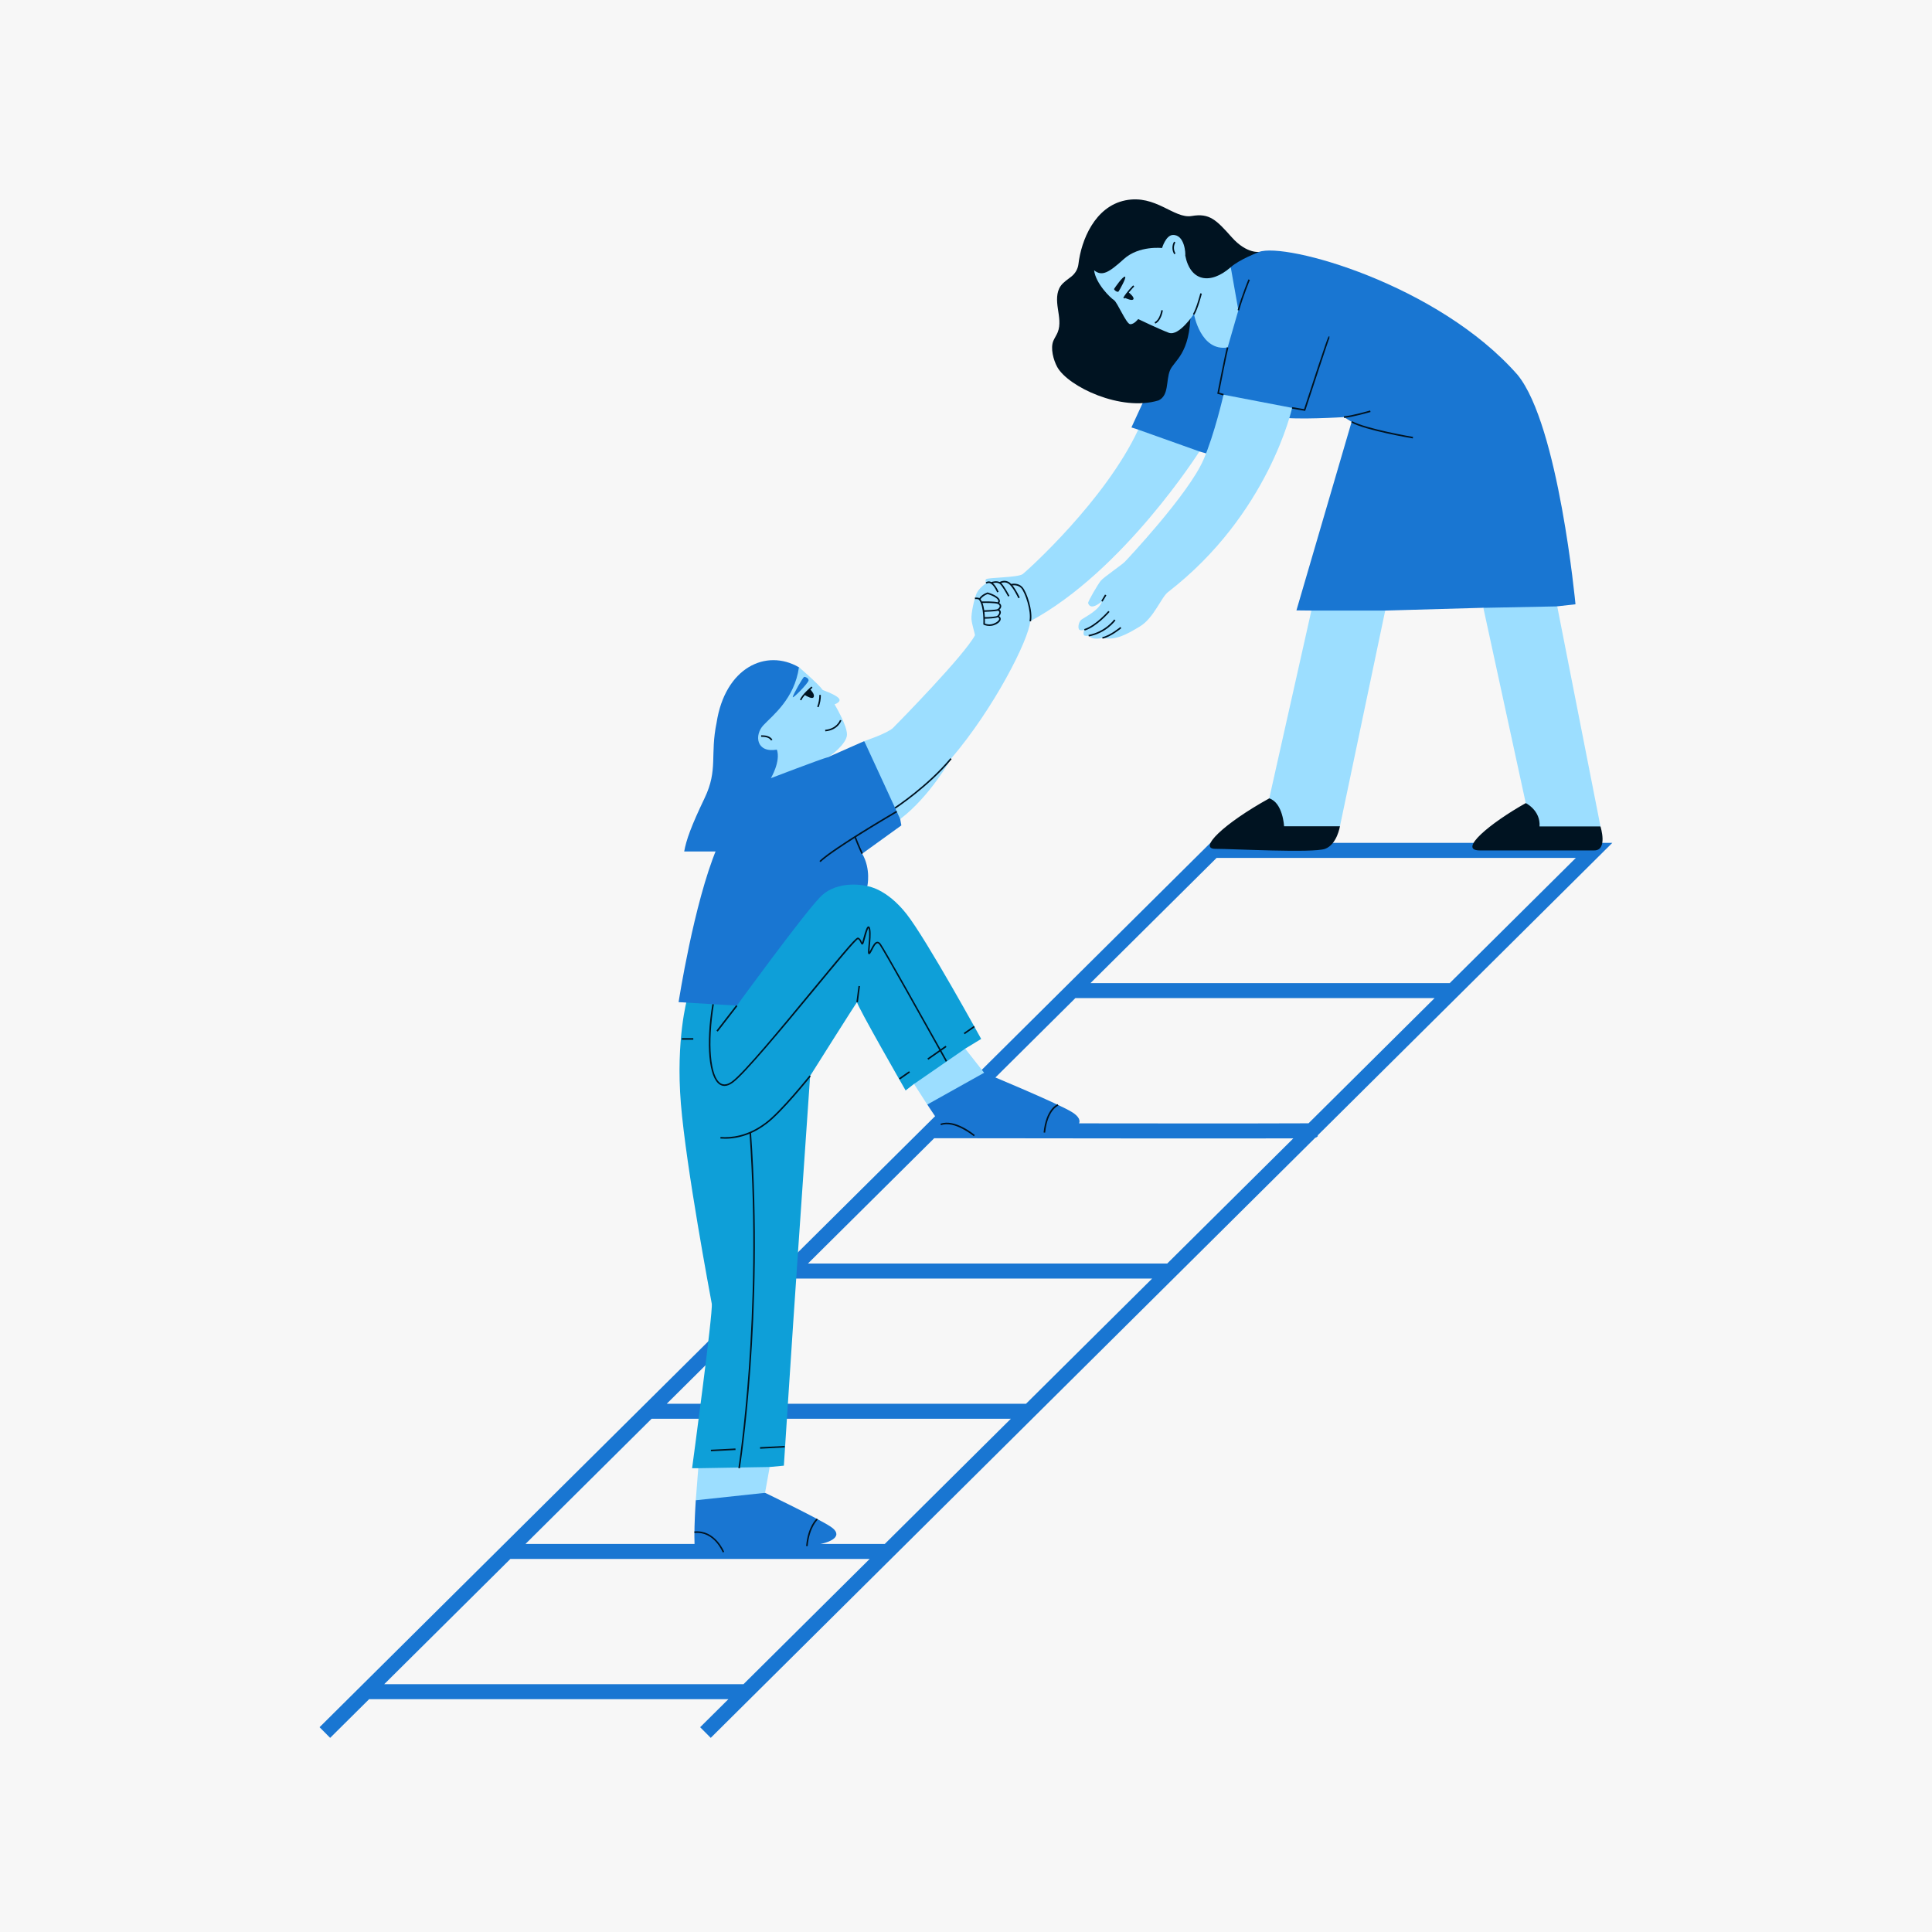
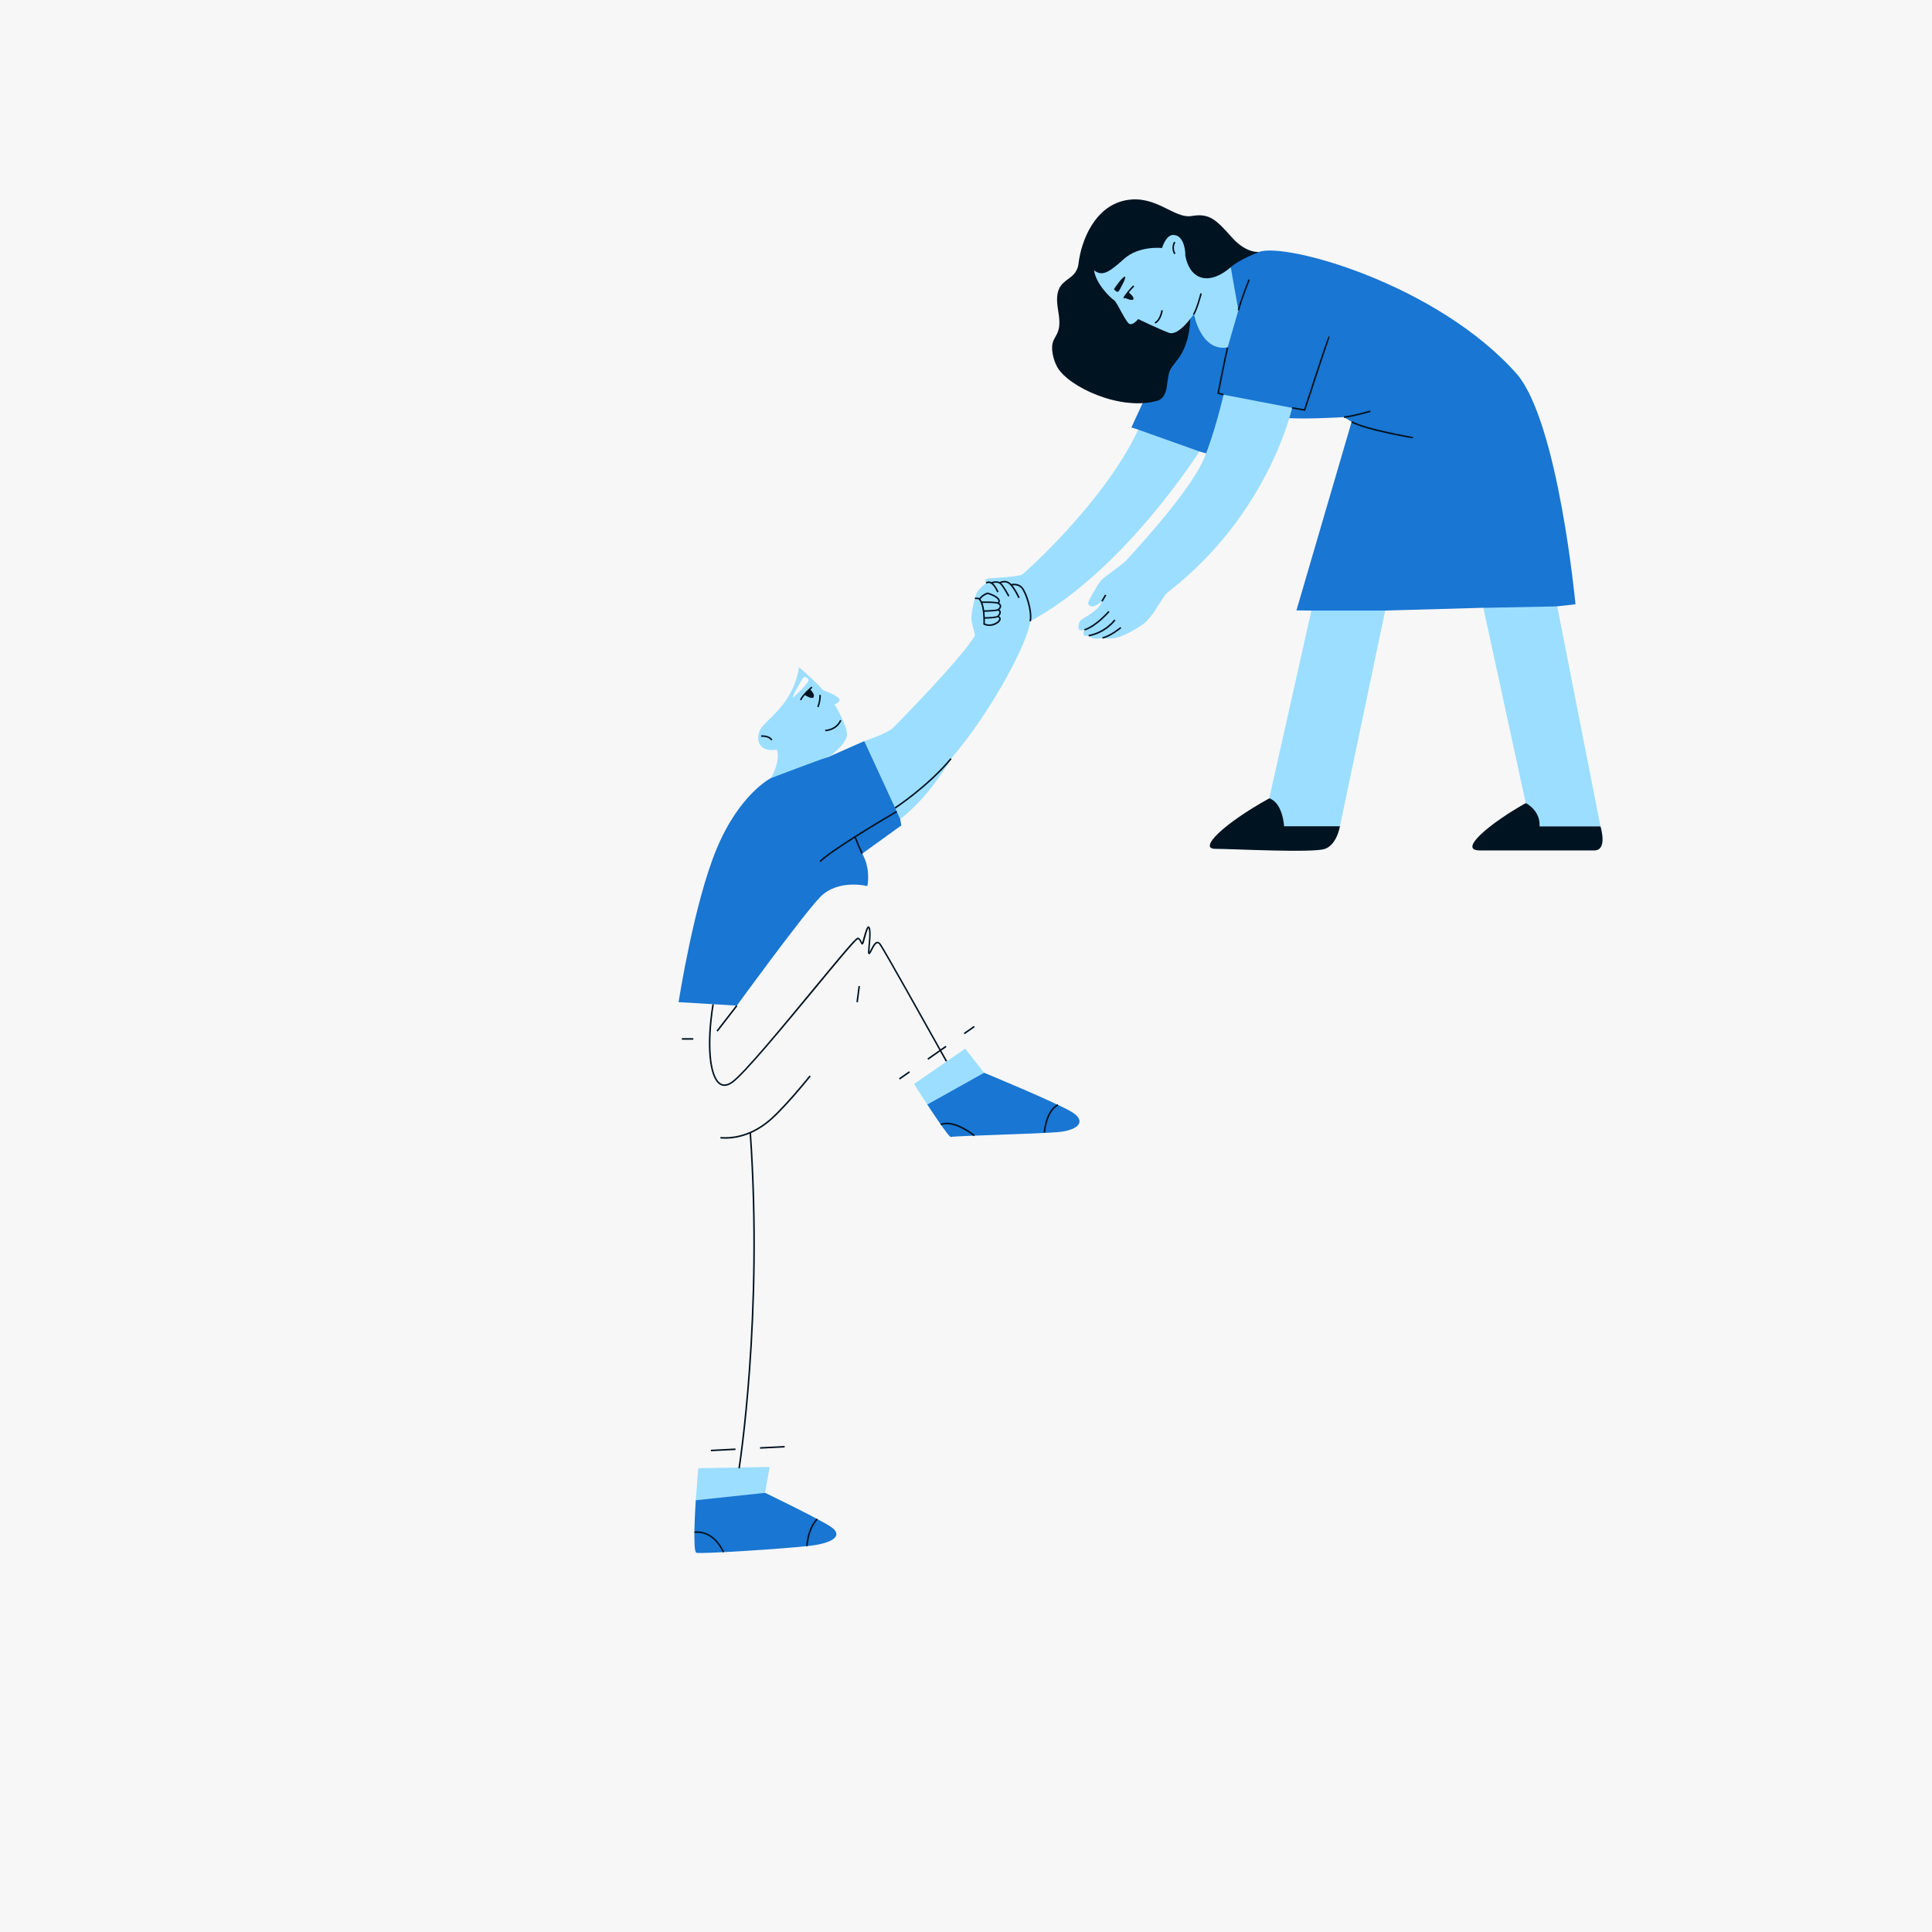
<svg xmlns="http://www.w3.org/2000/svg" width="500" zoomAndPan="magnify" viewBox="0 0 375 375" height="500" preserveAspectRatio="xMidYMid meet" version="1.0">
  <defs>
    <clipPath id="c10a1ecf87">
-       <path d="M 62.047 163 L 312.945 163 L 312.945 337.5 L 62.047 337.5 Z M 62.047 163 " clip-rule="nonzero" />
-     </clipPath>
+       </clipPath>
  </defs>
  <rect x="-37.5" width="450" fill="#ffffff" y="-37.5" height="450" fill-opacity="1" />
  <rect x="-37.5" width="450" fill="#f7f7f7" y="-37.5" height="450" fill-opacity="1" />
  <g clip-path="url(#c10a1ecf87)">
-     <path fill="#1976d2" d="M 234.938 163.605 L 312.945 163.605 L 255.73 220.402 L 255.824 220.496 C 255.656 220.664 255.555 220.766 255.293 220.832 L 137.953 337.316 L 135.898 335.25 L 141.383 329.809 L 71.648 329.809 L 64.082 337.316 L 62.027 335.25 Z M 305.871 166.52 L 236.141 166.52 L 211.66 190.82 L 281.391 190.82 Z M 278.453 193.734 L 208.727 193.734 L 184.262 218.02 C 208.344 218.047 248.125 218.086 253.984 218.031 Z M 251.035 220.957 C 249.047 220.965 246.359 220.969 243.18 220.969 C 240.863 220.969 238.289 220.969 235.543 220.969 C 230.059 220.969 223.895 220.969 217.734 220.965 C 201.148 220.949 184.586 220.934 181.332 220.926 L 156.828 245.246 L 226.559 245.246 Z M 223.629 248.168 L 153.895 248.168 L 129.414 272.469 L 199.148 272.469 Z M 196.207 275.379 L 126.477 275.379 L 101.996 299.68 L 171.734 299.68 Z M 144.316 326.895 L 168.797 302.594 L 99.062 302.594 L 74.582 326.895 Z M 144.316 326.895 " fill-opacity="1" fill-rule="nonzero" />
-   </g>
-   <path fill="#0e9fd8" d="M 187.344 203.543 L 190.445 201.656 C 190.445 201.656 179.84 182.328 175.934 177.375 C 172.027 172.426 168.348 171.996 168.348 171.996 C 168.348 171.996 165.523 166.992 157.488 171.816 C 149.457 176.637 133.391 193.82 133.391 193.82 C 133.391 193.82 131.145 201.742 132.156 214.18 C 133.172 226.613 137.863 251.453 138.152 253.039 C 138.438 254.629 134.336 284.98 134.336 284.98 L 135.527 284.98 L 144.543 287.715 L 149.391 284.742 L 152.148 284.484 C 152.148 284.484 153.656 260.941 154.957 242.051 C 156.258 223.16 157.246 208.832 157.246 208.832 C 157.246 208.832 166.531 194.074 166.363 194.523 C 166.195 194.973 175.781 211.656 175.781 211.656 L 177.406 210.391 C 177.406 210.391 183.996 208.766 184.211 208.754 C 184.43 208.742 187.344 203.543 187.344 203.543 Z M 187.344 203.543 " fill-opacity="1" fill-rule="nonzero" />
-   <path fill="#1976d2" d="M 132.801 165.27 L 147.469 165.27 L 156.41 139.66 L 157.551 132.34 L 155.07 129.516 C 148.703 125.824 140.742 129.574 139.09 140.27 C 137.785 146.59 139.41 149.367 136.773 154.891 C 134.133 160.41 133.219 162.988 132.801 165.27 Z M 132.801 165.27 " fill-opacity="1" fill-rule="nonzero" />
+     </g>
  <path fill="#1976d2" d="M 167.75 143.848 L 160.707 146.961 L 154.316 146.48 L 149.629 151.031 C 149.629 151.031 143.574 154.062 139.125 164.688 C 134.676 175.309 131.715 194.516 131.715 194.516 L 143.02 195.188 C 143.02 195.188 155.68 177.789 159.16 174.156 C 162.648 170.527 168.352 171.988 168.352 171.988 C 168.352 171.988 169.094 168.711 167.352 165.695 L 174.953 160.211 L 174.73 158.977 C 174.73 158.977 174.5 153.086 174.648 152.746 C 174.797 152.406 167.75 143.848 167.75 143.848 Z M 167.75 143.848 " fill-opacity="1" fill-rule="nonzero" />
  <path fill="#1976d2" d="M 223.645 87.805 L 232.801 87.625 L 235.191 88.316 C 235.191 88.316 245.02 80.363 248.227 80.961 C 251.434 81.555 260.859 80.961 260.859 80.961 L 262.348 81.879 L 251.637 118.477 L 254.539 118.508 L 257.191 124.211 L 268.863 118.508 L 287.914 117.969 L 296.676 121.582 L 302.254 117.688 L 305.801 117.289 C 305.801 117.289 302.539 82.52 294.566 72.766 C 279.121 55.16 249.469 46.965 244.352 48.906 L 236.23 49.254 C 236.23 49.254 232.461 55.73 232.402 55.48 C 232.34 55.223 219.609 82.965 219.609 82.965 L 220.922 83.383 Z M 191.02 208.223 C 191.02 208.223 204.992 214 208.004 215.816 C 211.016 217.637 209.293 219.387 205.387 219.738 C 201.48 220.09 184.945 220.473 184.582 220.688 C 184.215 220.902 179.988 214.387 179.988 214.387 L 183.25 208.828 Z M 148.496 289.754 C 148.496 289.754 158.77 294.703 161.215 296.316 C 163.664 297.93 162.035 299.488 157.078 300.055 C 152.121 300.621 135.949 301.66 135.16 301.395 C 134.371 301.125 135.051 291.199 135.051 291.199 L 139.637 287.715 Z M 148.496 289.754 " fill-opacity="1" fill-rule="nonzero" />
  <path fill="#001321" d="M 205.219 71.254 C 207.336 75.047 217.555 79.934 224.863 77.723 C 226.926 76.766 226.293 73.906 227.078 71.93 C 227.867 69.953 231.039 68.805 231.082 60.57 L 237.508 57.016 L 238.887 51.863 C 240.566 50.363 244.16 49.008 244.363 48.918 C 244.566 48.828 242.09 49.426 239.082 46.051 C 236.078 42.676 234.766 41.328 231.312 41.926 C 227.863 42.52 224.34 37.684 218.418 38.891 C 212.5 40.098 209.867 46.625 209.324 51.266 C 209.215 52.195 208.719 53.051 207.996 53.641 C 207.27 54.234 206.434 54.723 205.891 55.488 C 205 56.734 205.102 58.418 205.336 59.938 C 205.562 61.453 205.879 63.055 205.305 64.48 C 205.07 65.062 204.699 65.582 204.457 66.152 C 203.848 67.582 204.469 69.898 205.219 71.254 Z M 260.082 160.367 C 260.082 160.367 259.527 163.902 257.199 164.758 C 254.867 165.609 239.227 164.758 235.883 164.758 C 232.539 164.758 237.406 159.918 246.363 154.961 C 255.324 150.004 260.082 160.367 260.082 160.367 Z M 310.652 160.414 C 310.652 160.414 312.121 165.066 309.449 165.066 C 306.781 165.066 291.539 165.066 287.215 165.066 C 282.891 165.066 289.133 159.824 296.148 155.883 C 303.172 151.941 310.652 160.414 310.652 160.414 Z M 310.652 160.414 " fill-opacity="1" fill-rule="nonzero" />
  <path fill="#9cdeff" d="M 150.789 145.504 C 146.762 146.195 146.383 142.676 148.168 140.773 C 149.953 138.867 154.211 135.664 155.078 129.508 C 155.078 129.508 158.652 132.543 159.711 133.941 C 159.711 133.941 162.195 134.812 162.805 135.535 C 163.414 136.258 161.988 136.711 161.988 136.711 C 161.988 136.711 164.43 140.777 164.398 142.59 C 164.371 144.391 161.051 146.875 160.707 146.965 C 159.273 147.348 149.629 151.039 149.629 151.039 C 149.629 151.039 151.582 147.762 150.789 145.504 Z M 156.934 132.113 C 157.035 131.684 156.324 131.336 156.086 131.391 C 155.84 131.445 153.984 134.742 153.871 135.277 C 153.75 135.82 156.797 132.691 156.934 132.113 Z M 173.363 141.262 C 172.301 142.336 167.75 143.848 167.75 143.848 L 174.73 158.977 C 180.484 154.629 184.605 147.246 184.605 147.246 C 192.93 137.504 199.66 124.211 199.973 120.578 C 218.066 110.887 232.809 87.625 232.809 87.625 L 220.934 83.395 C 214.496 97.176 199.426 110.707 198.527 111.418 C 197.625 112.137 191.551 112.074 191.363 112.441 C 191.18 112.805 191.418 113.188 191.418 113.188 C 191.418 113.188 190.031 114.125 189.566 115.152 C 189.102 116.18 188.457 119.145 188.562 120.211 C 188.672 121.273 189.227 123.012 189.246 123.293 C 187.172 127.215 174.426 140.191 173.363 141.262 Z M 209.57 122.277 C 209.988 122.438 210.488 122.254 210.488 122.254 C 210.273 122.574 210.219 123.293 210.543 123.387 C 210.863 123.477 211.305 123.387 211.305 123.387 C 212.043 124.355 213.977 123.816 213.977 123.816 C 216.531 124.332 218.543 123.227 221.25 121.594 C 223.957 119.965 225.367 115.965 226.703 114.93 C 246.309 99.785 250.797 79.168 250.797 79.168 L 237.488 76.613 C 237.488 76.613 235.734 84.293 233.594 89.23 C 230.656 96.016 218.391 108.98 218.391 108.98 C 217.797 109.621 214.227 112.039 213.664 112.719 C 213.105 113.402 211.145 116.746 211.203 117.066 C 211.73 118.711 213.887 116.703 213.887 116.703 C 213.391 118.418 210.66 119.73 209.957 120.234 C 209.258 120.73 209.152 122.113 209.57 122.277 Z M 238.285 67.438 L 240.367 60.223 L 238.887 51.863 C 234.867 55.367 231.031 54.578 230.059 49.605 C 230.137 49.289 229.965 45.461 227.598 45.613 C 226.273 45.703 225.555 48.141 225.555 48.141 C 225.555 48.141 221.09 47.621 218.156 50.266 C 215.223 52.914 213.922 53.703 212.363 52.465 C 212.691 55.082 215.559 57.84 216.215 58.246 C 216.871 58.652 218.594 62.852 219.352 62.922 C 220.109 62.996 220.922 61.93 220.922 61.93 C 220.922 61.93 224.91 63.855 226.871 64.594 C 228.836 65.336 231.738 60.934 231.738 60.934 C 231.738 60.934 233.016 68.281 238.285 67.438 Z M 254.539 118.512 L 246.359 154.961 C 249.016 155.816 249.238 160.375 249.238 160.375 L 260.082 160.375 L 268.867 118.512 Z M 302.258 117.699 L 287.918 117.98 L 296.148 155.883 C 296.148 155.883 299.035 157.27 298.824 160.414 L 310.652 160.414 Z M 187.344 203.543 L 177.414 210.398 L 179.98 214.395 L 191.02 208.223 Z M 135.051 291.199 L 148.496 289.758 L 149.398 284.742 L 135.535 284.98 Z M 135.051 291.199 " fill-opacity="1" fill-rule="nonzero" />
  <path fill="#001321" d="M 167.48 165.637 C 166.73 164.035 166.27 162.82 166.148 162.488 C 170.051 160.02 174.062 157.688 174.129 157.645 L 173.98 157.387 C 173.477 157.68 161.664 164.566 159.055 167.117 L 159.262 167.332 C 160.34 166.281 163.062 164.445 165.895 162.648 C 166.043 163.055 166.496 164.227 167.211 165.762 Z M 189.215 220.316 L 189.023 220.547 C 188.988 220.516 185.266 217.426 182.645 218.402 L 182.543 218.121 C 185.328 217.086 189.055 220.188 189.215 220.316 Z M 205.309 214.32 L 205.41 214.602 C 205.387 214.609 203.316 215.422 202.863 219.848 L 202.562 219.816 C 203.035 215.184 205.215 214.352 205.309 214.32 Z M 158.539 294.734 L 158.73 294.961 C 158.715 294.973 157.082 296.406 156.766 300.109 L 156.469 300.086 C 156.805 296.246 158.469 294.793 158.539 294.734 Z M 140.562 301.219 L 140.285 301.328 C 140.266 301.285 138.629 297.172 134.801 297.551 L 134.77 297.254 C 138.812 296.867 140.547 301.176 140.562 301.219 Z M 139.07 200.047 L 142.895 195.102 L 143.133 195.289 L 139.309 200.234 Z M 142.234 210.152 C 141.656 210.57 141.121 210.781 140.625 210.781 C 140.301 210.781 139.996 210.691 139.715 210.516 C 137.578 209.191 136.973 202.77 138.266 194.898 L 138.559 194.949 C 137.309 202.582 137.863 209.023 139.871 210.266 C 140.48 210.645 141.215 210.523 142.062 209.914 C 144.352 208.266 151.781 199.266 157.746 192.031 C 164.895 183.375 166.211 181.875 166.562 181.988 C 166.969 182.117 167.16 182.562 167.289 182.848 C 167.301 182.879 167.312 182.906 167.332 182.938 C 167.352 182.891 167.367 182.824 167.398 182.738 C 167.445 182.578 167.5 182.383 167.559 182.168 C 168.035 180.418 168.27 179.789 168.582 179.812 C 168.809 179.824 168.887 180.125 168.934 180.445 C 169.062 181.289 168.945 182.562 168.848 183.582 C 168.809 184.012 168.766 184.484 168.758 184.758 C 168.855 184.609 168.949 184.414 169.059 184.211 C 169.391 183.562 169.77 182.828 170.27 182.793 C 170.496 182.777 170.742 182.918 170.957 183.211 C 171.68 184.211 179.457 198.094 182.566 203.66 L 183.539 202.98 L 183.715 203.227 L 182.719 203.926 C 183.34 205.035 183.75 205.77 183.832 205.918 L 183.57 206.062 C 183.547 206.02 183.137 205.281 182.473 204.09 L 180.18 205.699 L 180.004 205.453 L 182.328 203.828 C 179.242 198.305 171.43 184.352 170.723 183.387 C 170.574 183.176 170.434 183.082 170.301 183.086 C 169.961 183.109 169.594 183.82 169.332 184.34 C 169.184 184.629 169.047 184.895 168.914 185.07 C 168.82 185.195 168.723 185.23 168.629 185.195 C 168.43 185.117 168.438 184.855 168.562 183.547 C 168.656 182.543 168.777 181.289 168.652 180.488 C 168.621 180.293 168.586 180.191 168.566 180.141 C 168.367 180.398 168.031 181.629 167.863 182.246 C 167.805 182.461 167.75 182.664 167.703 182.824 C 167.605 183.156 167.527 183.332 167.367 183.336 C 167.207 183.344 167.137 183.188 167.035 182.969 C 166.926 182.723 166.777 182.387 166.52 182.281 C 165.957 182.574 162.09 187.262 157.996 192.223 C 151.996 199.461 144.555 208.48 142.234 210.152 Z M 145.492 220.055 C 143.711 220.797 142.074 221.023 140.75 221.023 C 140.422 221.023 140.109 221.012 139.824 220.988 L 139.848 220.688 C 141.926 220.855 145.133 220.516 148.551 217.941 C 151.488 215.797 157.078 208.809 157.137 208.742 L 157.371 208.93 C 157.316 209 151.703 216.02 148.727 218.18 C 147.719 218.938 146.734 219.504 145.785 219.93 C 148.27 255.34 143.656 284.711 143.609 285.012 L 143.316 284.961 C 143.359 284.664 147.957 255.383 145.492 220.055 Z M 187.07 200.496 L 189.031 199.129 L 189.203 199.371 L 187.242 200.742 Z M 176.625 208.172 L 174.668 209.539 L 174.492 209.293 L 176.453 207.926 Z M 152.305 280.949 L 147.535 281.195 L 147.516 280.895 L 152.289 280.652 Z M 137.977 281.391 L 142.75 281.145 L 142.77 281.445 L 137.996 281.691 Z M 134.566 201.504 L 134.566 201.805 L 132.348 201.805 L 132.348 201.504 Z M 166.926 191.41 L 166.52 194.543 L 166.223 194.504 L 166.629 191.375 Z M 173.812 156.953 L 173.652 156.699 C 173.715 156.66 180.035 152.508 184.484 147.156 L 184.711 147.348 C 180.23 152.734 173.879 156.91 173.812 156.953 Z M 148.84 143.137 C 148.488 143.035 148.102 143.023 147.73 143.012 L 147.738 142.715 C 148.133 142.727 148.531 142.738 148.926 142.852 C 149.379 142.98 149.738 143.246 149.93 143.586 L 149.664 143.734 C 149.516 143.461 149.223 143.246 148.84 143.137 Z M 157.938 135.285 C 157.711 135.785 156.602 135.145 156.223 134.914 C 155.914 135.273 155.648 135.637 155.547 135.934 L 155.27 135.84 C 155.609 134.836 157.438 133.312 157.512 133.254 L 157.703 133.48 C 157.699 133.484 157.531 133.625 157.293 133.84 C 157.531 134.105 158.16 134.781 157.938 135.285 Z M 158.617 137.176 C 158.898 136.453 159.043 135.66 159.031 134.883 L 159.328 134.879 C 159.34 135.691 159.191 136.52 158.895 137.277 Z M 160.184 141.953 L 160.16 141.656 C 162.418 141.453 163.016 139.816 163.043 139.746 L 163.324 139.84 C 163.293 139.926 162.637 141.734 160.184 141.953 Z M 194.035 113.312 C 193.598 113.023 193.043 113.113 192.727 113.199 C 193.109 113.527 193.48 114.082 193.832 114.863 L 193.555 114.988 C 192.93 113.605 192.387 113.234 192.039 113.164 C 191.719 113.098 191.52 113.281 191.516 113.293 L 191.414 113.188 L 191.312 113.078 C 191.324 113.066 191.617 112.781 192.094 112.871 C 192.199 112.887 192.309 112.934 192.414 112.988 C 192.637 112.906 193.379 112.672 194.023 112.973 C 194.262 112.844 195.117 112.469 195.965 113.066 C 196.066 113.137 196.172 113.234 196.281 113.34 C 196.59 113.281 197.695 113.137 198.441 113.957 C 199.332 114.926 200.516 118.652 200.113 120.617 L 199.82 120.555 C 200.223 118.59 198.961 114.965 198.223 114.16 C 197.684 113.582 196.914 113.574 196.52 113.617 C 197.254 114.508 197.898 115.91 197.934 115.988 L 197.66 116.113 C 197.648 116.09 196.648 113.926 195.789 113.316 C 195.211 112.91 194.633 113.047 194.328 113.168 C 194.906 113.707 195.82 115.445 195.934 115.652 L 195.672 115.789 C 195.355 115.188 194.457 113.594 194.035 113.312 Z M 189.215 116.004 L 189.262 116.297 C 189.488 116.262 189.895 116.262 190.027 116.418 C 191.031 117.672 190.867 121.082 190.867 121.113 L 190.863 121.207 L 190.945 121.254 C 190.969 121.266 191.402 121.5 192.039 121.5 C 192.32 121.5 192.637 121.457 192.984 121.328 C 193.73 121.051 194.207 120.609 194.238 120.18 C 194.25 120.043 194.215 119.805 193.934 119.594 C 194.195 119.297 194.316 118.973 194.25 118.703 C 194.227 118.59 194.152 118.449 193.988 118.336 C 194.23 118.121 194.355 117.867 194.34 117.625 C 194.32 117.398 194.184 117.188 193.945 117.031 C 194.09 116.848 194.102 116.668 194.07 116.535 C 193.961 115.988 193.066 115.395 191.723 115 L 191.676 114.988 L 191.629 115.008 C 190.684 115.367 190.262 115.855 190.094 116.105 C 189.77 115.926 189.281 116 189.215 116.004 Z M 193.621 118.238 C 193.527 118.285 193.09 118.387 191.043 118.461 C 190.969 117.965 190.863 117.473 190.695 117.039 C 191.305 117.027 193.062 117.008 193.645 117.207 C 193.82 117.289 194.027 117.434 194.047 117.641 C 194.051 117.84 193.898 118.055 193.621 118.238 Z M 193.598 119.516 C 193.395 119.695 192.098 119.785 191.16 119.793 C 191.148 119.477 191.121 119.121 191.078 118.758 C 192.91 118.691 193.484 118.602 193.695 118.531 C 193.836 118.586 193.934 118.664 193.957 118.777 C 194.004 118.973 193.859 119.262 193.598 119.516 Z M 191.168 121.027 C 191.172 120.867 191.18 120.52 191.168 120.086 C 191.73 120.078 193.203 120.043 193.695 119.797 C 193.859 119.906 193.945 120.023 193.934 120.156 C 193.914 120.406 193.582 120.777 192.875 121.039 C 192.062 121.352 191.395 121.125 191.168 121.027 Z M 190.32 116.309 C 190.434 116.129 190.797 115.66 191.691 115.305 C 193.035 115.711 193.711 116.242 193.777 116.598 C 193.801 116.703 193.746 116.805 193.652 116.902 C 192.898 116.699 191.012 116.734 190.57 116.746 C 190.492 116.586 190.41 116.434 190.32 116.309 Z M 213.754 116.625 L 214.488 115.402 L 214.746 115.559 L 214.012 116.781 Z M 215.129 118.586 L 215.363 118.77 C 215.336 118.801 212.902 121.656 210.531 122.395 L 210.441 122.109 C 212.715 121.398 215.105 118.613 215.129 118.586 Z M 216.27 120.238 L 216.516 120.414 C 216.441 120.516 214.754 122.879 211.332 123.535 L 211.277 123.242 C 214.578 122.605 216.258 120.258 216.27 120.238 Z M 217.648 121.93 C 217.566 122 215.605 123.625 214.008 123.965 L 213.945 123.672 C 215.477 123.352 217.441 121.719 217.457 121.703 Z M 220.156 55.602 C 220.152 55.605 219.633 56.125 219.105 56.777 C 219.41 57.027 220.199 57.727 219.988 58.078 C 219.773 58.438 218.742 57.996 218.367 57.824 C 218.344 57.863 218.312 57.906 218.289 57.949 L 218.023 57.805 C 218.641 56.699 219.895 55.445 219.949 55.391 Z M 225.406 60.207 L 225.707 60.242 C 225.695 60.324 225.438 62.23 224.242 62.816 L 224.109 62.547 C 225.156 62.039 225.406 60.223 225.406 60.207 Z M 228.148 47.055 C 227.762 47.691 227.766 48.555 228.172 49.188 L 227.922 49.348 C 227.457 48.617 227.445 47.641 227.891 46.898 Z M 233.273 57 C 233.242 57.117 232.516 59.953 231.809 61.117 L 231.551 60.965 C 232.238 59.84 232.973 56.957 232.984 56.926 Z M 238.141 67.395 L 238.426 67.48 C 238.145 68.445 236.828 75.172 236.625 76.211 L 237.523 76.461 L 237.449 76.75 L 236.277 76.422 L 236.301 76.281 C 236.367 75.973 237.836 68.453 238.141 67.395 Z M 242.594 54.34 C 242.582 54.371 241.281 57.523 240.512 60.266 L 240.223 60.188 C 241 57.43 242.309 54.258 242.32 54.227 Z M 253.125 79.414 C 257.742 65.281 257.809 65.281 257.949 65.277 L 258.094 65.379 L 257.949 65.43 L 257.949 65.441 L 258.074 65.508 C 257.879 65.867 254.613 75.824 253.371 79.629 L 253.328 79.754 L 250.773 79.312 L 250.82 79.02 Z M 266.023 79.969 C 265.875 80.008 262.348 81.023 260.863 81.109 L 260.848 80.809 C 262.297 80.73 265.906 79.688 265.941 79.68 Z M 274.273 84.805 L 274.227 85.098 C 273.855 85.039 265.117 83.547 262.281 82.012 L 262.422 81.746 C 265.211 83.258 274.184 84.789 274.273 84.805 Z M 216.246 56.078 C 216.336 55.91 218.008 53.48 218.383 53.715 C 218.664 53.887 217.332 56.262 217.125 56.562 C 216.914 56.859 216.16 56.246 216.246 56.078 Z M 216.246 56.078 " fill-opacity="1" fill-rule="nonzero" />
</svg>